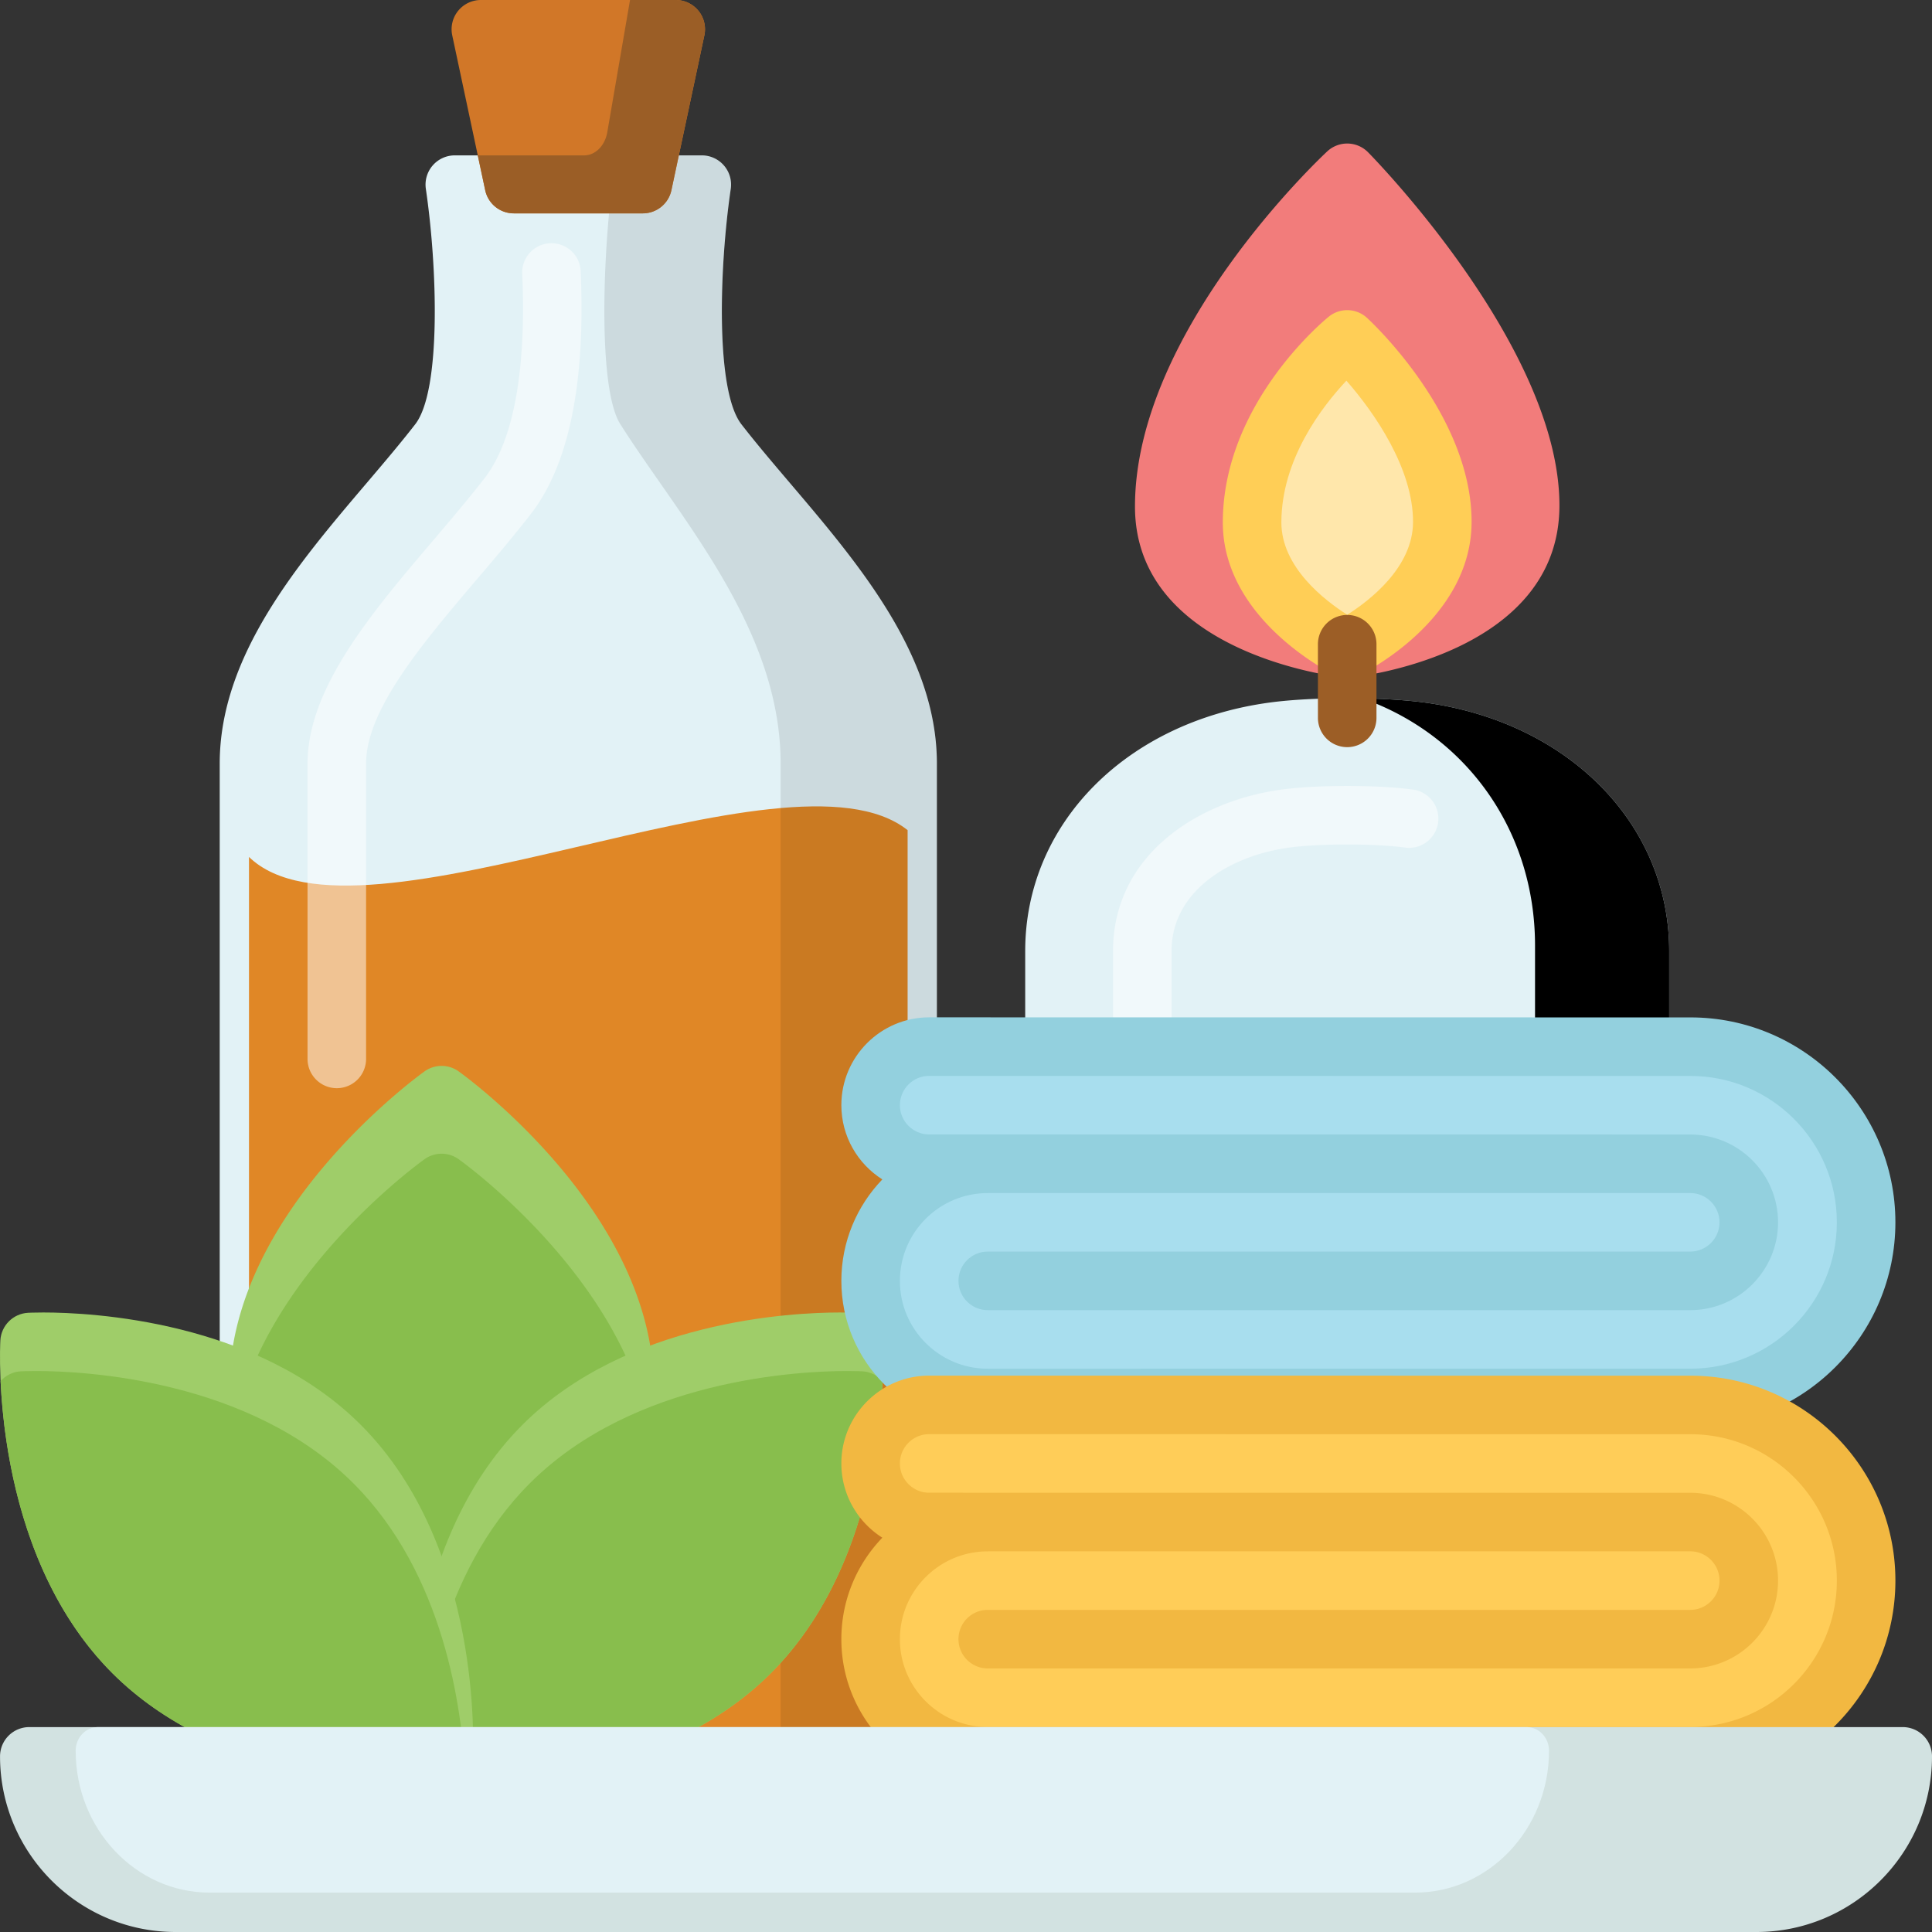
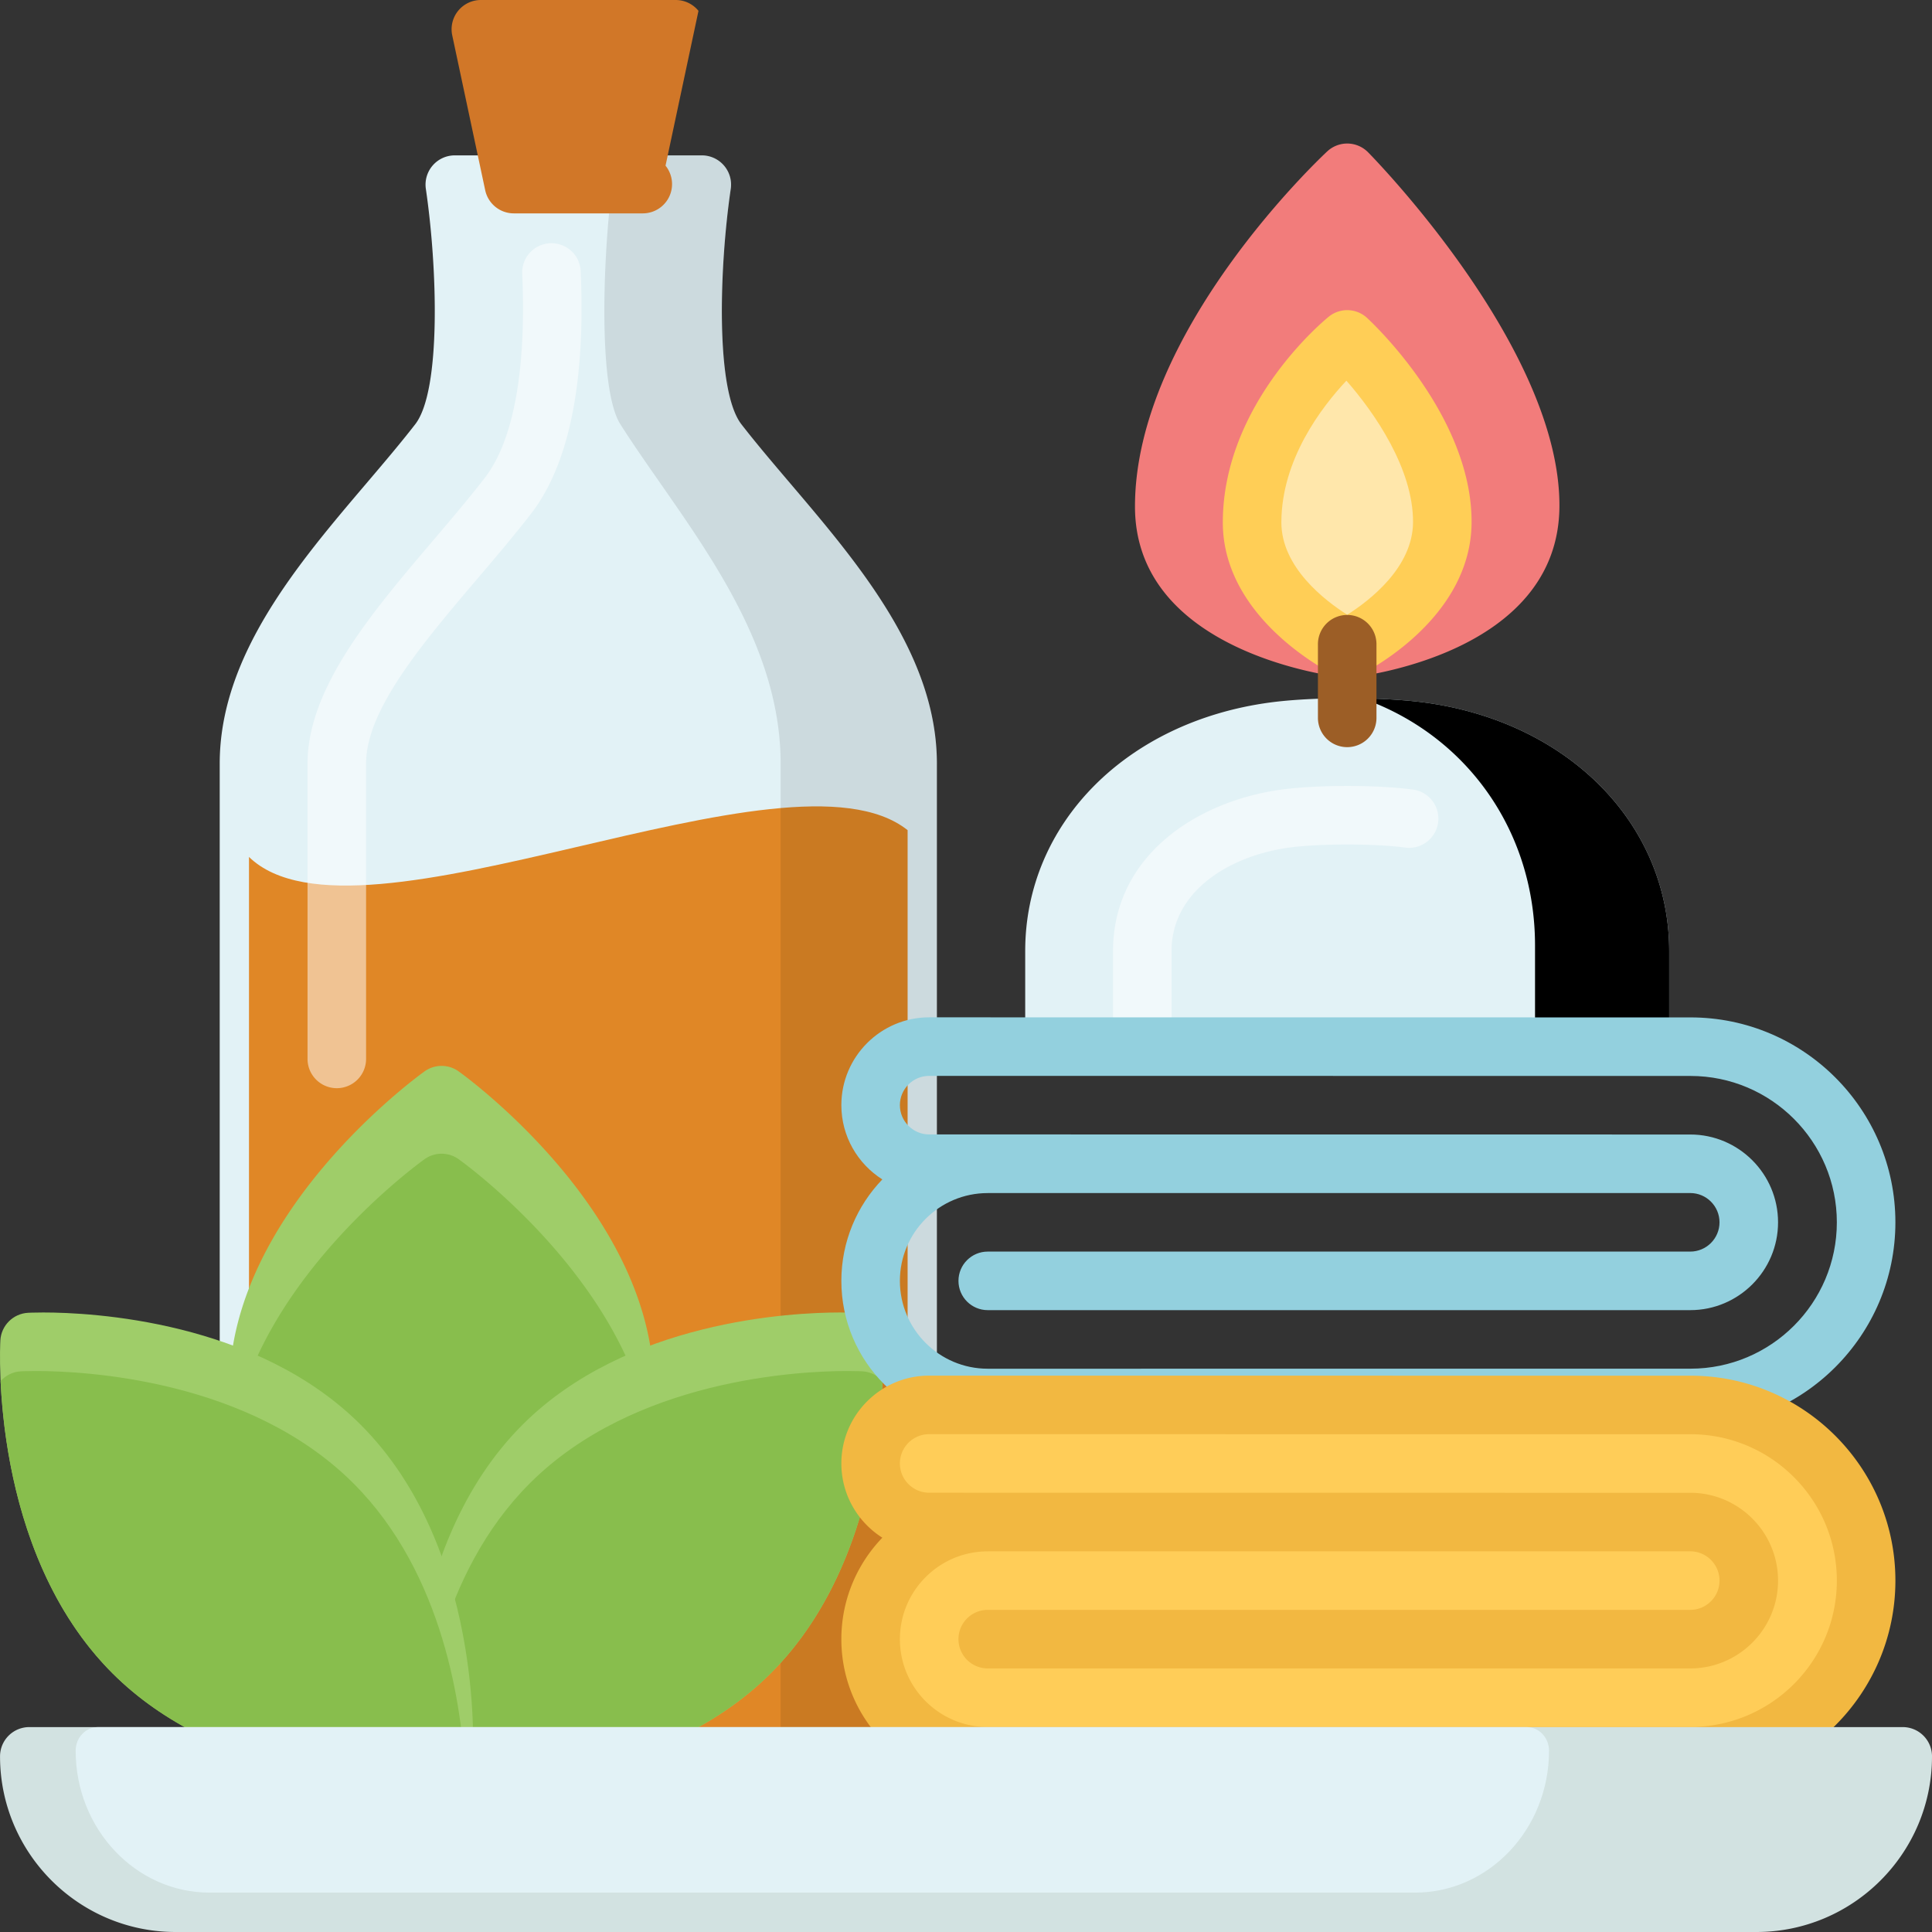
<svg xmlns="http://www.w3.org/2000/svg" version="1.1" width="512" height="512" x="0" y="0" viewBox="0 0 512 512" style="enable-background:new 0 0 512 512" xml:space="preserve" class="hovered-paths">
  <rect x="0" y="0" width="512" height="512" fill="#333333" stroke="none" />
  <g>
    <path fill="#e2f2f6" d="M377.448 186.166c-11.263-1.511-29.587-1.511-40.85 0-38.217 5.124-64.908 32.21-64.908 65.87v25.155a7.758 7.758 0 0 0 7.757 7.758h155.149a7.758 7.758 0 0 0 7.757-7.757v-25.155c.001-33.661-26.69-60.748-64.905-65.871z" opacity="1" data-original="#e2f2f6" class="" />
    <path d="M377.448 186.166c-4.607-.618-10.398-.979-16.401-1.092 27.503 9.705 45.752 35.01 45.752 65.481v26.287c0 4.477-3.163 8.106-7.064 8.106h34.862a7.758 7.758 0 0 0 7.757-7.757v-25.155c0-33.66-26.691-60.747-64.906-65.87z" opacity="1" fill="#00000010" data-original="#00000010" />
    <path fill="#e2f2f6" d="M209.404 128.083c-4.633-5.447-9.009-10.592-12.925-15.64-6.957-8.969-5.838-41.877-2.822-62.38a7.757 7.757 0 0 0-7.674-8.888H120.53a7.756 7.756 0 0 0-7.674 8.89c3.025 20.492 4.149 53.392-2.822 62.378-3.916 5.047-8.291 10.191-12.923 15.638-18.225 21.429-38.883 45.717-38.883 74.271v272.259h190.057V202.352c0-28.553-20.657-52.841-38.881-74.269z" opacity="1" data-original="#e2f2f6" class="" />
    <path fill="#e08726" d="M240.527 220.003c-31.556-25.174-145.705 35.063-174.542 7.096V474.61h174.542z" opacity="1" data-original="#e08726" class="hovered-path" />
    <path fill="#fff" d="M89.257 288.381a7.757 7.757 0 0 1-7.757-7.758v-78.271c0-19.996 16.949-39.923 33.338-59.193 4.604-5.414 9.351-10.995 13.583-16.451 7.653-9.866 11.1-28.595 9.968-54.159a7.759 7.759 0 0 1 7.406-8.094c4.333-.156 7.904 3.128 8.094 7.406 1.316 29.708-3.128 51.361-13.208 64.356-4.447 5.732-9.309 11.448-14.01 16.976-14.587 17.151-29.656 34.867-29.656 49.158v78.271a7.759 7.759 0 0 1-7.758 7.759z" opacity=".5" />
    <path d="M209.404 128.083c-4.633-5.447-9.009-10.592-12.925-15.64-6.957-8.969-5.838-41.877-2.822-62.38a7.757 7.757 0 0 0-7.674-8.888h-30.179c1.848 0 3.605.982 4.813 2.688 1.208 1.705 1.747 3.97 1.478 6.2-2.472 20.503-3.39 53.411 2.313 62.38 3.21 5.048 6.797 10.193 10.595 15.64 14.939 21.428 31.872 45.716 31.872 74.269v272.259h41.41V202.352c0-28.553-20.657-52.841-38.881-74.269z" opacity=".1" />
    <path fill="#f27c7b" d="M362.552 40.355a7.759 7.759 0 0 0-10.816-.239c-2.076 1.934-50.87 47.88-50.955 94.022-.07 38.989 53.143 45.186 55.408 45.431a7.675 7.675 0 0 0 1.634.003c2.256-.234 55.232-6.186 55.44-45.378.222-41.589-48.631-91.725-50.711-93.839z" />
    <path fill="#ffce56" d="M357.022 179.614a7.753 7.753 0 0 1-3.411-.79c-1.208-.592-29.587-14.778-29.551-40.421.047-31.473 26.943-53.562 28.087-54.486a7.752 7.752 0 0 1 10.117.316c1.138 1.043 27.84 25.856 27.721 54.213-.11 25.775-28.371 39.803-29.573 40.387a7.757 7.757 0 0 1-3.39.781z" />
    <path fill="#9c5e26" d="M357.022 198.002a7.757 7.757 0 0 1-7.757-7.758V170.85a7.758 7.758 0 1 1 15.514 0v19.394a7.758 7.758 0 0 1-7.757 7.758z" />
    <path fill="#fff" d="M302.72 284.949a7.757 7.757 0 0 1-7.757-7.758v-25.155c0-25.426 22.465-39.819 44.73-42.804 9.39-1.261 25.263-1.261 34.66 0a7.758 7.758 0 1 1-2.061 15.377c-7.996-1.072-22.549-1.072-30.537 0-15.57 2.087-31.278 11.378-31.278 27.427v25.155a7.758 7.758 0 0 1-7.757 7.758z" opacity=".5" />
    <path fill="#9fcd69" d="M121.547 283.926a7.755 7.755 0 0 0-9.036 0c-2.112 1.513-51.723 37.587-51.723 83.883 0 4.284 56.068 89.213 56.068 89.213s56.414-84.929 56.414-89.213c.001-46.296-49.611-82.37-51.723-83.883z" />
-     <path fill="#d17728" d="M185.106 2.876A7.759 7.759 0 0 0 179.077 0h-51.641a7.756 7.756 0 0 0-7.588 9.372l8.733 41.031a7.758 7.758 0 0 0 7.588 6.143h34.175a7.758 7.758 0 0 0 7.588-6.143l8.733-41.031a7.766 7.766 0 0 0-1.559-6.496z" />
+     <path fill="#d17728" d="M185.106 2.876A7.759 7.759 0 0 0 179.077 0h-51.641a7.756 7.756 0 0 0-7.588 9.372l8.733 41.031a7.758 7.758 0 0 0 7.588 6.143h34.175a7.758 7.758 0 0 0 7.588-6.143a7.766 7.766 0 0 0-1.559-6.496z" />
    <path fill="#fff" d="M339.575 138.425c-.017 11.89 11.528 20.732 17.454 24.488 5.905-3.733 17.39-12.533 17.441-24.532.059-14.172-10.227-29.036-17.661-37.495-6.579 7.008-17.209 20.903-17.234 37.539z" opacity=".5" />
-     <path fill="#9b5e26" d="M185.106 2.876A7.759 7.759 0 0 0 179.077 0h-12.113l-6.026 35.032c-.616 3.582-3.173 6.143-6.132 6.143h-27.619c-.199 0-.389-.04-.584-.063l1.977 9.291a7.758 7.758 0 0 0 7.588 6.143h34.175a7.758 7.758 0 0 0 7.588-6.143l8.733-41.031a7.762 7.762 0 0 0-1.558-6.496z" />
    <path fill="#88be4d" d="M121.547 307.199a7.755 7.755 0 0 0-9.036 0c-2.112 1.513-51.723 37.587-51.723 83.883 0 4.284 56.068 89.213 56.068 89.213s56.414-84.929 56.414-89.213c.001-46.296-49.611-82.37-51.723-83.883z" />
    <path fill="#9fcd69" d="M233.965 355.222c-.218-3.941-3.378-7.091-7.318-7.318 0 0-1.472-.083-4.086-.083-12.747 0-56.483 2.146-84.107 29.771-32.373 32.373-29.811 85.93-29.687 88.195.218 3.941 3.378 7.091 7.319 7.318 0 0 1.471.083 4.081.083 12.747 0 56.487-2.146 84.111-29.773 32.373-32.373 29.811-85.928 29.687-88.193z" />
    <path fill="#88be4d" d="M224.5 363.335c-12.747 0-56.483 2.146-84.107 29.771-24.019 24.018-28.803 59.68-29.624 77.421 1.331 1.475 3.202 2.456 5.316 2.578 0 0 1.471.083 4.081.083 12.747 0 56.487-2.146 84.111-29.773 24.019-24.018 28.803-59.678 29.624-77.419-1.331-1.475-3.201-2.455-5.315-2.577 0 0-1.472-.084-4.086-.084z" />
    <path fill="#9fcd69" d="M.094 355.222c.218-3.941 3.378-7.091 7.318-7.318 0 0 1.472-.083 4.086-.083 12.747 0 56.483 2.146 84.107 29.771 32.373 32.373 29.811 85.93 29.687 88.195-.218 3.941-3.378 7.091-7.319 7.318 0 0-1.471.083-4.081.083-12.747 0-56.487-2.146-84.111-29.773C-2.592 411.042-.03 357.487.094 355.222z" />
    <path fill="#88be4d" d="M9.559 363.335c12.747 0 56.483 2.146 84.107 29.771 24.019 24.018 28.803 59.68 29.624 77.421-1.331 1.475-3.202 2.456-5.316 2.578 0 0-1.471.083-4.081.083-12.747 0-56.487-2.146-84.111-29.773C5.763 419.396.979 383.737.158 365.996c1.331-1.475 3.201-2.455 5.315-2.577 0 0 1.472-.084 4.086-.084z" />
-     <path fill="#a8deee" d="M261.636 308.392h-15.398c-8.569 0-15.515-6.946-15.515-15.515s6.946-15.515 15.515-15.515l201.757.02c25.706 0 46.545 20.839 46.545 46.545s-20.839 46.545-46.545 46.545l-186.242.01c-17.137 0-31.03-13.893-31.03-31.03s13.892-31.03 31.03-31.03z" />
    <path fill="#93d0de" d="m447.996 269.623-201.757-.019c-12.832 0-23.272 10.439-23.272 23.273 0 8.273 4.34 15.553 10.862 19.68-6.722 6.979-10.862 16.462-10.862 26.894 0 21.388 17.4 38.788 38.787 38.788l186.243-.009c29.943 0 54.302-24.36 54.302-54.303-.001-29.944-24.361-54.304-54.303-54.304zm0 93.091-186.243.009c-12.832 0-23.272-10.439-23.272-23.273 0-12.833 10.44-23.273 23.272-23.273.032 0 .062-.009.094-.009h186.084c4.278 0 7.757 3.479 7.757 7.758s-3.479 7.758-7.757 7.758H261.762c-4.284 0-7.757 3.473-7.757 7.758s3.473 7.758 7.757 7.758h186.169c12.833 0 23.272-10.439 23.272-23.273 0-12.833-10.439-23.273-23.272-23.273l-201.693-.019c-4.277 0-7.757-3.479-7.757-7.758s3.48-7.758 7.756-7.758l201.758.019c21.388 0 38.787 17.4 38.787 38.788.001 21.388-17.399 38.788-38.786 38.788z" />
    <path fill="#ffcd58" d="M261.636 403.34h-15.398c-8.569 0-15.515-6.946-15.515-15.515s6.946-15.515 15.515-15.515l201.757.02c25.706 0 46.545 20.839 46.545 46.545s-20.839 46.545-46.545 46.545l-186.242.01c-17.137 0-31.03-13.893-31.03-31.03s13.892-31.03 31.03-31.03z" />
    <path fill="#f2b841" d="m447.996 364.572-201.757-.019c-12.832 0-23.272 10.439-23.272 23.273 0 8.273 4.34 15.553 10.862 19.68-6.722 6.979-10.862 16.462-10.862 26.894 0 21.388 17.4 38.788 38.787 38.788l186.243-.009c29.943 0 54.302-24.36 54.302-54.303s-24.361-54.304-54.303-54.304zm0 93.091-186.243.009c-12.832 0-23.272-10.439-23.272-23.273 0-12.833 10.44-23.273 23.272-23.273.032 0 .062-.009.094-.009h186.084c4.278 0 7.757 3.479 7.757 7.758s-3.479 7.758-7.757 7.758H261.762a7.758 7.758 0 0 0 0 15.516h186.169c12.833 0 23.272-10.439 23.272-23.273s-10.439-23.273-23.272-23.273l-201.693-.019c-4.277 0-7.757-3.479-7.757-7.758 0-4.278 3.48-7.758 7.756-7.758l201.758.019c21.388 0 38.787 17.4 38.787 38.788s-17.399 38.788-38.786 38.788z" />
    <path fill="#d2e2e1" d="M504.243 457.697H7.767a7.757 7.757 0 0 0-7.757 7.758C.01 491.119 20.89 512 46.555 512h418.901C491.12 512 512 491.119 512 465.455a7.757 7.757 0 0 0-7.757-7.758z" />
    <path fill="#e2f2f6" d="M404.591 457.697H25.966c-3.267 0-5.916 2.806-5.916 6.266 0 20.731 15.924 37.598 35.496 37.598h319.465c19.572 0 35.496-16.867 35.496-37.598 0-3.46-2.649-6.266-5.916-6.266z" />
  </g>
</svg>